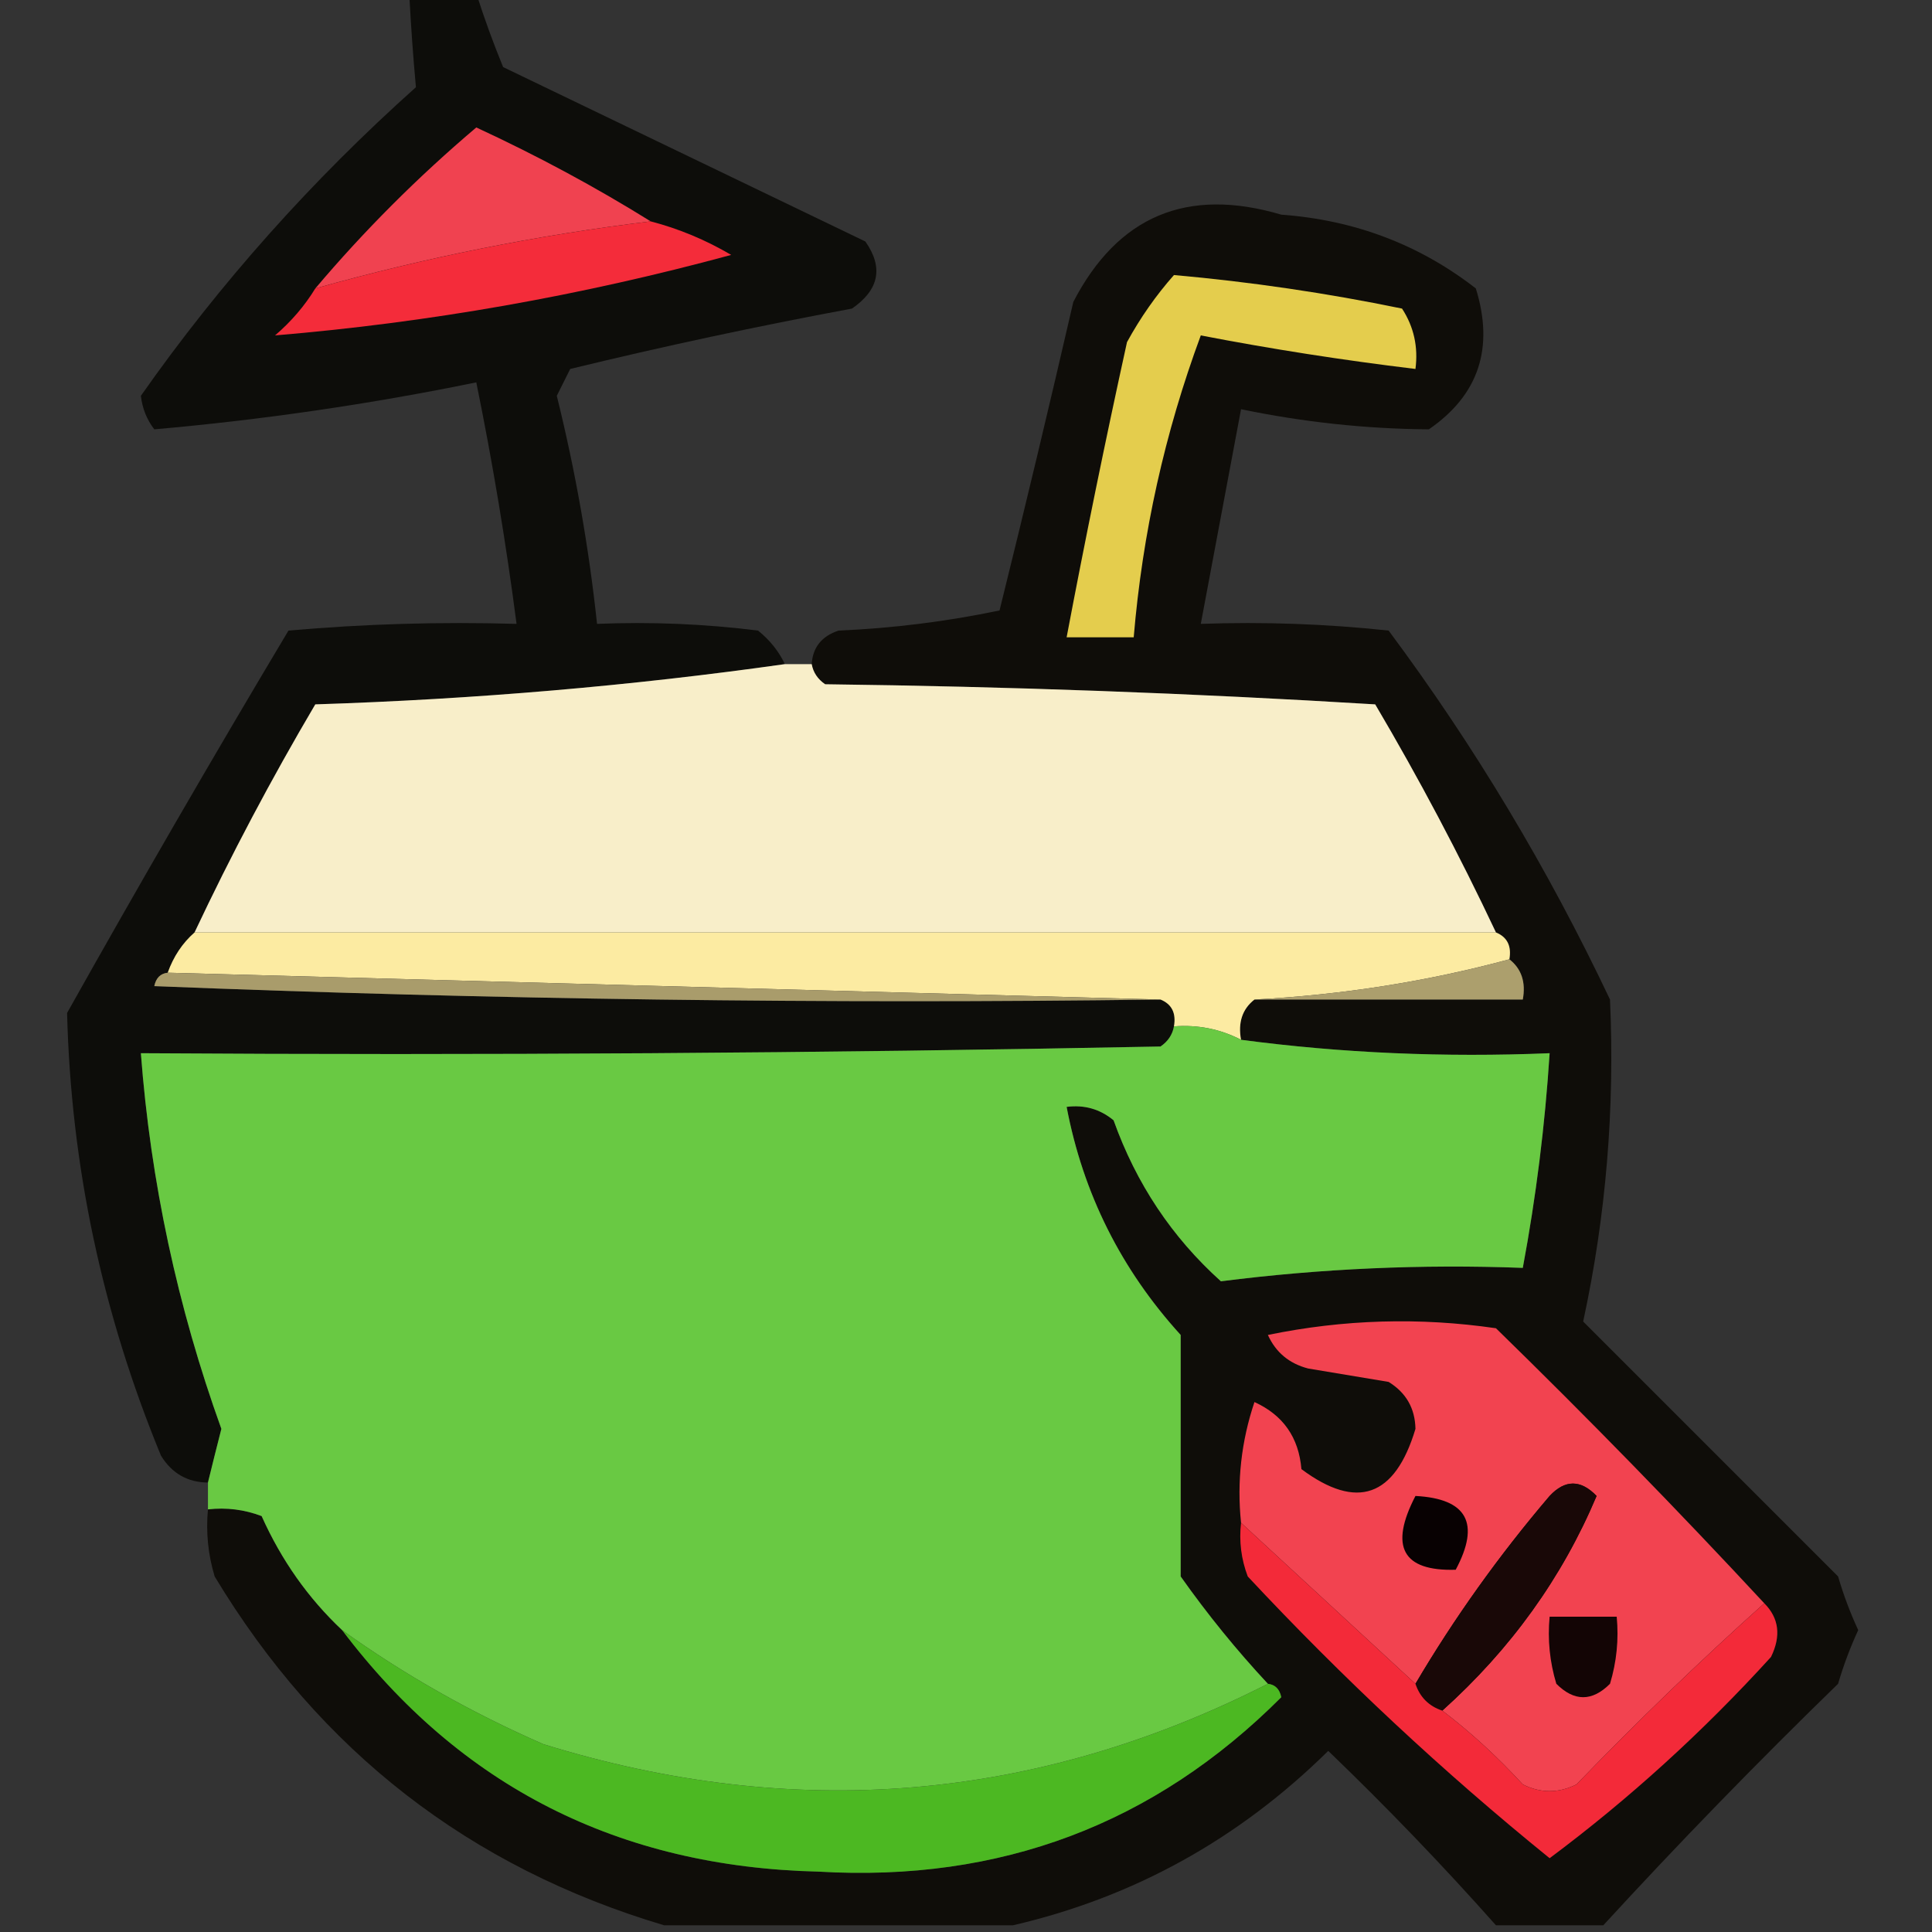
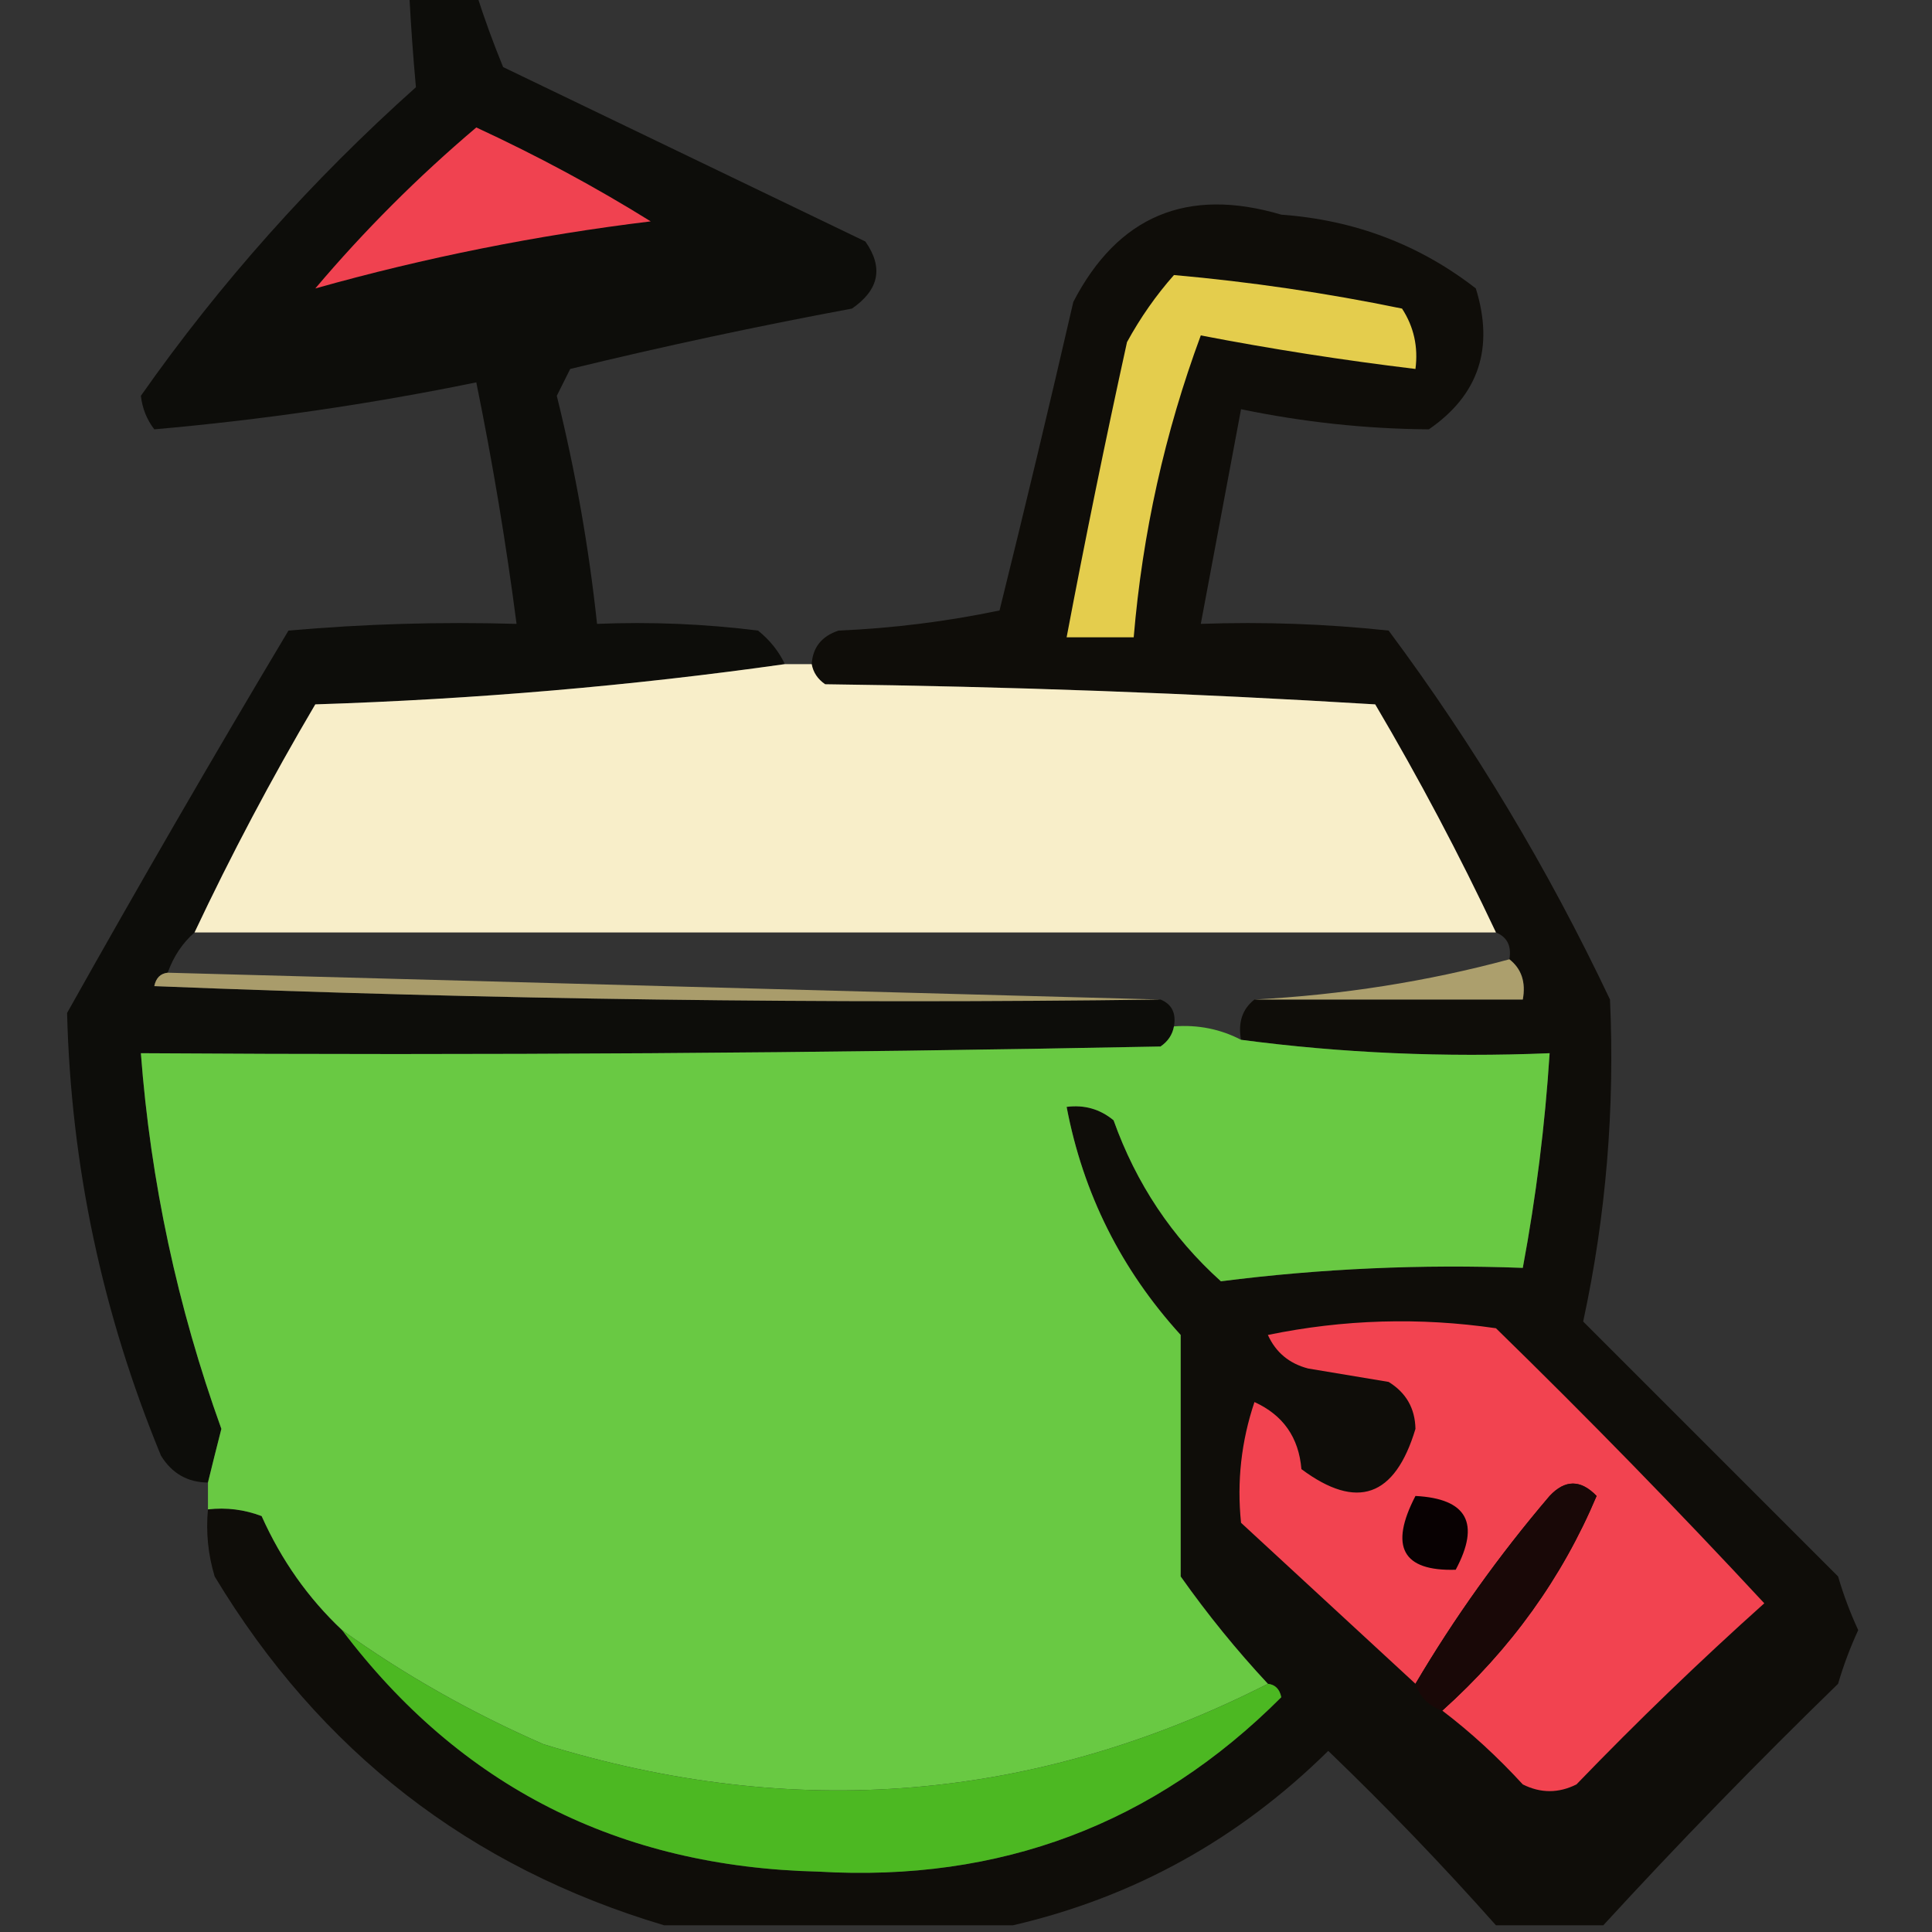
<svg xmlns="http://www.w3.org/2000/svg" version="1.1" width="144px" height="144px" style="shape-rendering:geometricPrecision; text-rendering:geometricPrecision; image-rendering:optimizeQuality; fill-rule:evenodd; clip-rule:evenodd">
  <rect width="100%" height="100%" fill="#333333" stroke="none" />
  <g>
    <path style="opacity:0.818" fill="#060502" d="M 30.5,-0.5 C 32.167,-0.5 33.833,-0.5 35.5,-0.5C 36.089,1.352 36.756,3.185 37.5,5C 46.5,9.333 55.5,13.667 64.5,18C 65.86,19.938 65.527,21.604 63.5,23C 56.45,24.31 49.45,25.81 42.5,27.5C 42.167,28.167 41.833,28.833 41.5,29.5C 42.889,35.109 43.889,40.776 44.5,46.5C 48.514,46.334 52.514,46.501 56.5,47C 57.38,47.708 58.047,48.542 58.5,49.5C 47.066,51.119 35.399,52.119 23.5,52.5C 20.22,58.062 17.22,63.729 14.5,69.5C 13.599,70.29 12.932,71.29 12.5,72.5C 11.957,72.56 11.624,72.893 11.5,73.5C 36.491,74.5 61.491,74.833 86.5,74.5C 87.338,74.842 87.672,75.508 87.5,76.5C 87.389,77.117 87.056,77.617 86.5,78C 61.169,78.5 35.836,78.667 10.5,78.5C 11.225,88.072 13.225,97.406 16.5,106.5C 16.154,107.849 15.821,109.183 15.5,110.5C 13.983,110.489 12.816,109.823 12,108.5C 7.622,97.884 5.288,86.884 5,75.5C 10.374,65.918 15.874,56.418 21.5,47C 27.157,46.501 32.824,46.334 38.5,46.5C 37.716,40.461 36.716,34.461 35.5,28.5C 27.529,30.13 19.529,31.296 11.5,32C 10.941,31.275 10.608,30.442 10.5,29.5C 16.384,21.124 23.218,13.457 31,6.5C 30.793,4.249 30.627,1.915 30.5,-0.5 Z" />
  </g>
  <g>
    <path style="opacity:1" fill="#f04250" d="M 48.5,16.5 C 40.008,17.532 31.675,19.198 23.5,21.5C 27.146,17.188 31.146,13.188 35.5,9.5C 40.054,11.608 44.388,13.941 48.5,16.5 Z" />
  </g>
  <g>
    <path style="opacity:0.847" fill="#090602" d="M 119.5,143.5 C 116.833,143.5 114.167,143.5 111.5,143.5C 107.537,139.036 103.37,134.702 99,130.5C 92.333,137.08 84.5,141.414 75.5,143.5C 66.833,143.5 58.167,143.5 49.5,143.5C 35.01,139.184 23.843,130.517 16,117.5C 15.507,115.866 15.34,114.199 15.5,112.5C 16.873,112.343 18.207,112.51 19.5,113C 20.975,116.291 22.975,119.125 25.5,121.5C 34.298,133.15 46.132,139.15 61,139.5C 74.546,140.299 86.046,135.966 95.5,126.5C 95.376,125.893 95.043,125.56 94.5,125.5C 92.167,122.997 90.001,120.331 88,117.5C 88,111.5 88,105.5 88,99.5C 83.56,94.62 80.727,88.954 79.5,82.5C 80.822,82.33 81.989,82.663 83,83.5C 84.685,88.218 87.352,92.218 91,95.5C 98.456,94.55 105.956,94.216 113.5,94.5C 114.488,89.211 115.155,83.878 115.5,78.5C 107.648,78.825 99.982,78.492 92.5,77.5C 92.263,76.209 92.596,75.209 93.5,74.5C 100.167,74.5 106.833,74.5 113.5,74.5C 113.737,73.209 113.404,72.209 112.5,71.5C 112.672,70.508 112.338,69.842 111.5,69.5C 108.767,63.702 105.767,58.035 102.5,52.5C 88.846,51.667 75.179,51.167 61.5,51C 60.944,50.617 60.611,50.117 60.5,49.5C 60.577,48.25 61.244,47.417 62.5,47C 66.541,46.827 70.541,46.327 74.5,45.5C 76.396,37.854 78.229,30.187 80,22.5C 83.323,16.092 88.49,13.925 95.5,16C 100.963,16.398 105.796,18.231 110,21.5C 111.378,25.942 110.212,29.442 106.5,32C 101.814,31.966 97.148,31.466 92.5,30.5C 91.499,35.835 90.499,41.168 89.5,46.5C 94.178,46.334 98.845,46.501 103.5,47C 109.866,55.551 115.366,64.717 120,74.5C 120.368,82.633 119.701,90.633 118,98.5C 124.333,104.833 130.667,111.167 137,117.5C 137.402,118.872 137.902,120.205 138.5,121.5C 137.902,122.795 137.402,124.128 137,125.5C 130.964,131.369 125.13,137.369 119.5,143.5 Z" />
  </g>
  <g>
-     <path style="opacity:1" fill="#f42c3a" d="M 48.5,16.5 C 50.593,17.045 52.593,17.878 54.5,19C 43.3,22.041 31.967,24.041 20.5,25C 21.71,23.961 22.71,22.794 23.5,21.5C 31.675,19.198 40.008,17.532 48.5,16.5 Z" />
-   </g>
+     </g>
  <g>
    <path style="opacity:1" fill="#e4cd4d" d="M 87.5,20.5 C 93.204,21.007 98.871,21.84 104.5,23C 105.38,24.356 105.714,25.856 105.5,27.5C 100.069,26.844 94.735,26.011 89.5,25C 86.819,32.245 85.152,39.745 84.5,47.5C 82.833,47.5 81.167,47.5 79.5,47.5C 80.89,40.158 82.39,32.825 84,25.5C 84.997,23.677 86.164,22.01 87.5,20.5 Z" />
  </g>
  <g>
    <path style="opacity:1" fill="#f8eec9" d="M 58.5,49.5 C 59.167,49.5 59.833,49.5 60.5,49.5C 60.611,50.117 60.944,50.617 61.5,51C 75.179,51.167 88.846,51.667 102.5,52.5C 105.767,58.035 108.767,63.702 111.5,69.5C 79.167,69.5 46.833,69.5 14.5,69.5C 17.22,63.729 20.22,58.062 23.5,52.5C 35.399,52.119 47.066,51.119 58.5,49.5 Z" />
  </g>
  <g>
-     <path style="opacity:1" fill="#fceba2" d="M 14.5,69.5 C 46.833,69.5 79.167,69.5 111.5,69.5C 112.338,69.842 112.672,70.508 112.5,71.5C 106.399,73.149 100.065,74.149 93.5,74.5C 92.596,75.209 92.263,76.209 92.5,77.5C 90.958,76.699 89.291,76.366 87.5,76.5C 87.672,75.508 87.338,74.842 86.5,74.5C 61.833,73.833 37.167,73.167 12.5,72.5C 12.932,71.29 13.599,70.29 14.5,69.5 Z" />
-   </g>
+     </g>
  <g>
    <path style="opacity:1" fill="#a99c6b" d="M 12.5,72.5 C 37.167,73.167 61.833,73.833 86.5,74.5C 61.491,74.833 36.491,74.5 11.5,73.5C 11.624,72.893 11.957,72.56 12.5,72.5 Z" />
  </g>
  <g>
    <path style="opacity:1" fill="#ac9f6d" d="M 112.5,71.5 C 113.404,72.209 113.737,73.209 113.5,74.5C 106.833,74.5 100.167,74.5 93.5,74.5C 100.065,74.149 106.399,73.149 112.5,71.5 Z" />
  </g>
  <g>
    <path style="opacity:1" fill="#69c943" d="M 87.5,76.5 C 89.291,76.366 90.958,76.699 92.5,77.5C 99.982,78.492 107.648,78.825 115.5,78.5C 115.155,83.878 114.488,89.211 113.5,94.5C 105.956,94.216 98.456,94.55 91,95.5C 87.352,92.218 84.685,88.218 83,83.5C 81.989,82.663 80.822,82.33 79.5,82.5C 80.727,88.954 83.56,94.62 88,99.5C 88,105.5 88,111.5 88,117.5C 90.001,120.331 92.167,122.997 94.5,125.5C 77.203,134.287 59.203,135.787 40.5,130C 35.12,127.649 30.12,124.816 25.5,121.5C 22.975,119.125 20.975,116.291 19.5,113C 18.207,112.51 16.873,112.343 15.5,112.5C 15.5,111.833 15.5,111.167 15.5,110.5C 15.821,109.183 16.154,107.849 16.5,106.5C 13.225,97.406 11.225,88.072 10.5,78.5C 35.836,78.667 61.169,78.5 86.5,78C 87.056,77.617 87.389,77.117 87.5,76.5 Z" />
  </g>
  <g>
    <path style="opacity:1" fill="#f24350" d="M 131.5,119.5 C 126.702,123.797 122.035,128.297 117.5,133C 116.167,133.667 114.833,133.667 113.5,133C 111.604,130.932 109.604,129.099 107.5,127.5C 112.601,122.92 116.435,117.587 119,111.5C 117.817,110.269 116.651,110.269 115.5,111.5C 111.729,115.925 108.395,120.591 105.5,125.5C 101.167,121.5 96.833,117.5 92.5,113.5C 92.183,110.428 92.516,107.428 93.5,104.5C 95.636,105.472 96.803,107.139 97,109.5C 101.141,112.584 103.974,111.584 105.5,106.5C 105.471,104.971 104.804,103.804 103.5,103C 101.5,102.667 99.5,102.333 97.5,102C 96.09,101.632 95.09,100.799 94.5,99.5C 100.137,98.337 105.804,98.17 111.5,99C 118.369,105.702 125.036,112.535 131.5,119.5 Z" />
  </g>
  <g>
    <path style="opacity:1" fill="#080102" d="M 105.5,111.5 C 109.35,111.701 110.35,113.534 108.5,117C 104.537,117.118 103.537,115.284 105.5,111.5 Z" />
  </g>
  <g>
    <path style="opacity:1" fill="#190807" d="M 107.5,127.5 C 106.5,127.167 105.833,126.5 105.5,125.5C 108.395,120.591 111.729,115.925 115.5,111.5C 116.651,110.269 117.817,110.269 119,111.5C 116.435,117.587 112.601,122.92 107.5,127.5 Z" />
  </g>
  <g>
-     <path style="opacity:1" fill="#f32a39" d="M 92.5,113.5 C 96.833,117.5 101.167,121.5 105.5,125.5C 105.833,126.5 106.5,127.167 107.5,127.5C 109.604,129.099 111.604,130.932 113.5,133C 114.833,133.667 116.167,133.667 117.5,133C 122.035,128.297 126.702,123.797 131.5,119.5C 132.598,120.601 132.765,121.934 132,123.5C 126.921,129.084 121.421,134.084 115.5,138.5C 107.576,132.08 100.076,125.08 93,117.5C 92.51,116.207 92.343,114.873 92.5,113.5 Z" />
-   </g>
+     </g>
  <g>
-     <path style="opacity:1" fill="#130505" d="M 115.5,120.5 C 117.167,120.5 118.833,120.5 120.5,120.5C 120.66,122.199 120.494,123.866 120,125.5C 118.667,126.833 117.333,126.833 116,125.5C 115.506,123.866 115.34,122.199 115.5,120.5 Z" />
-   </g>
+     </g>
  <g>
    <path style="opacity:1" fill="#4cb822" d="M 25.5,121.5 C 30.12,124.816 35.12,127.649 40.5,130C 59.203,135.787 77.203,134.287 94.5,125.5C 95.043,125.56 95.376,125.893 95.5,126.5C 86.046,135.966 74.546,140.299 61,139.5C 46.132,139.15 34.298,133.15 25.5,121.5 Z" />
  </g>
</svg>